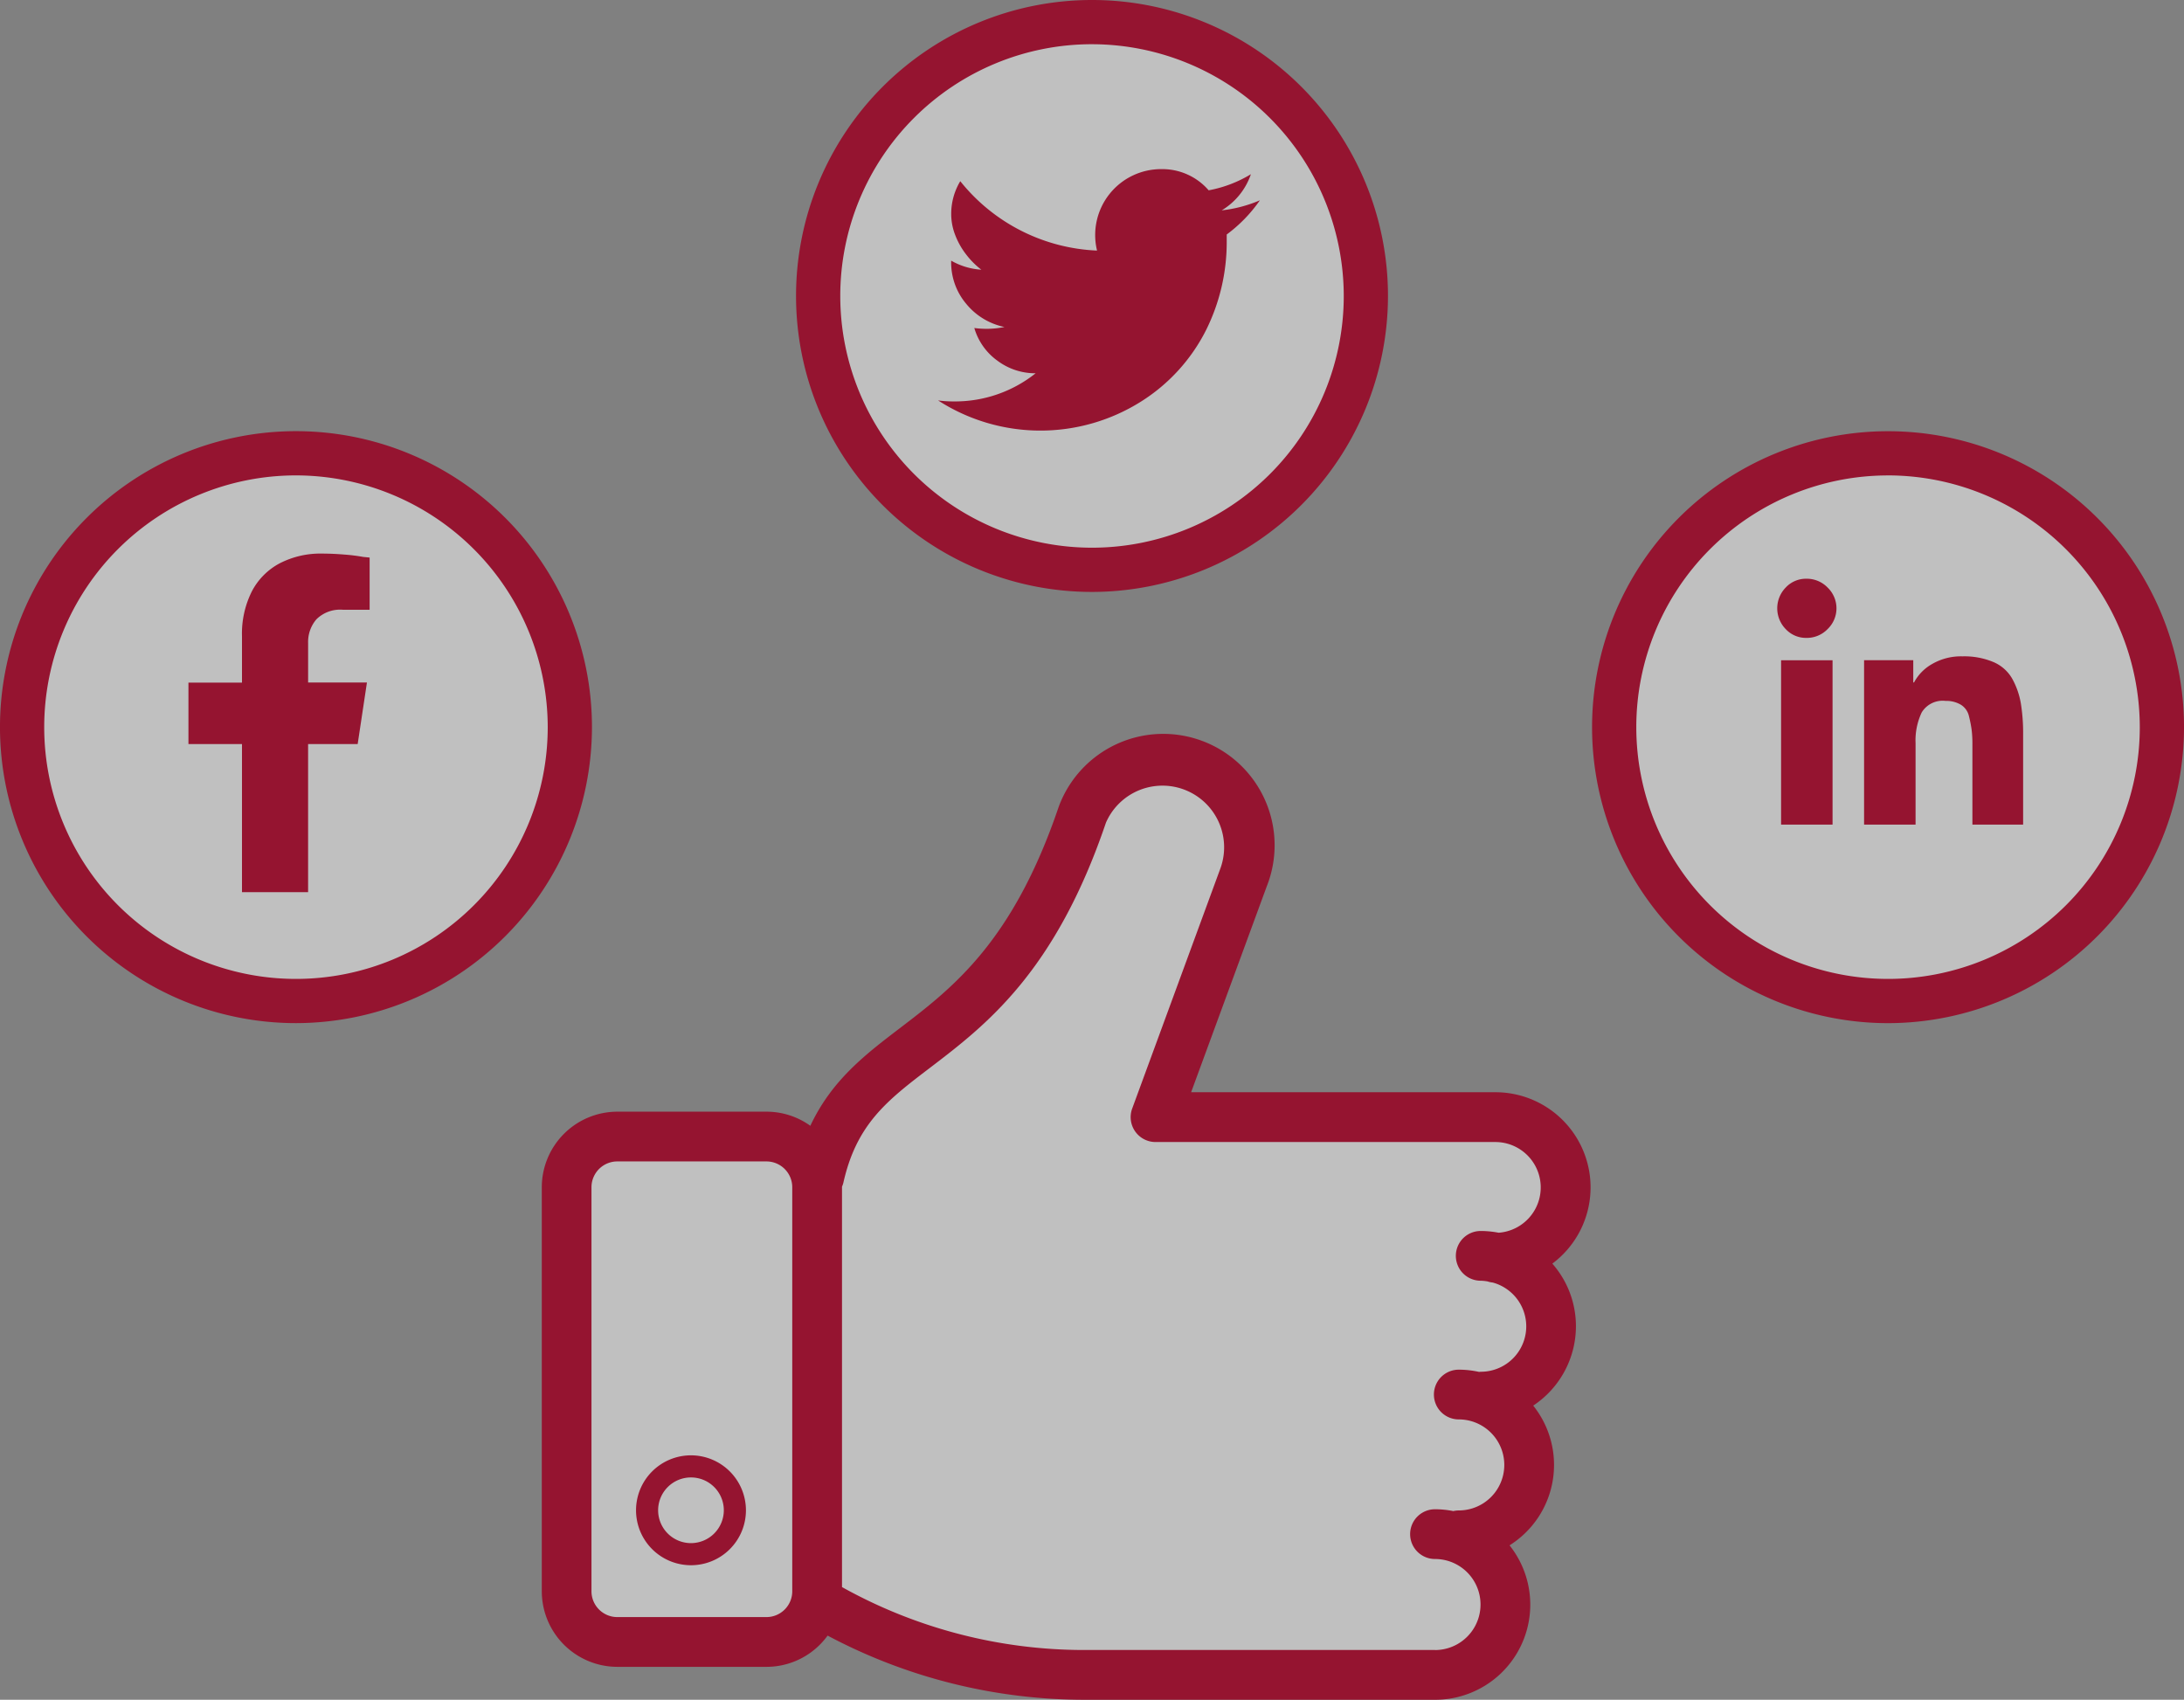
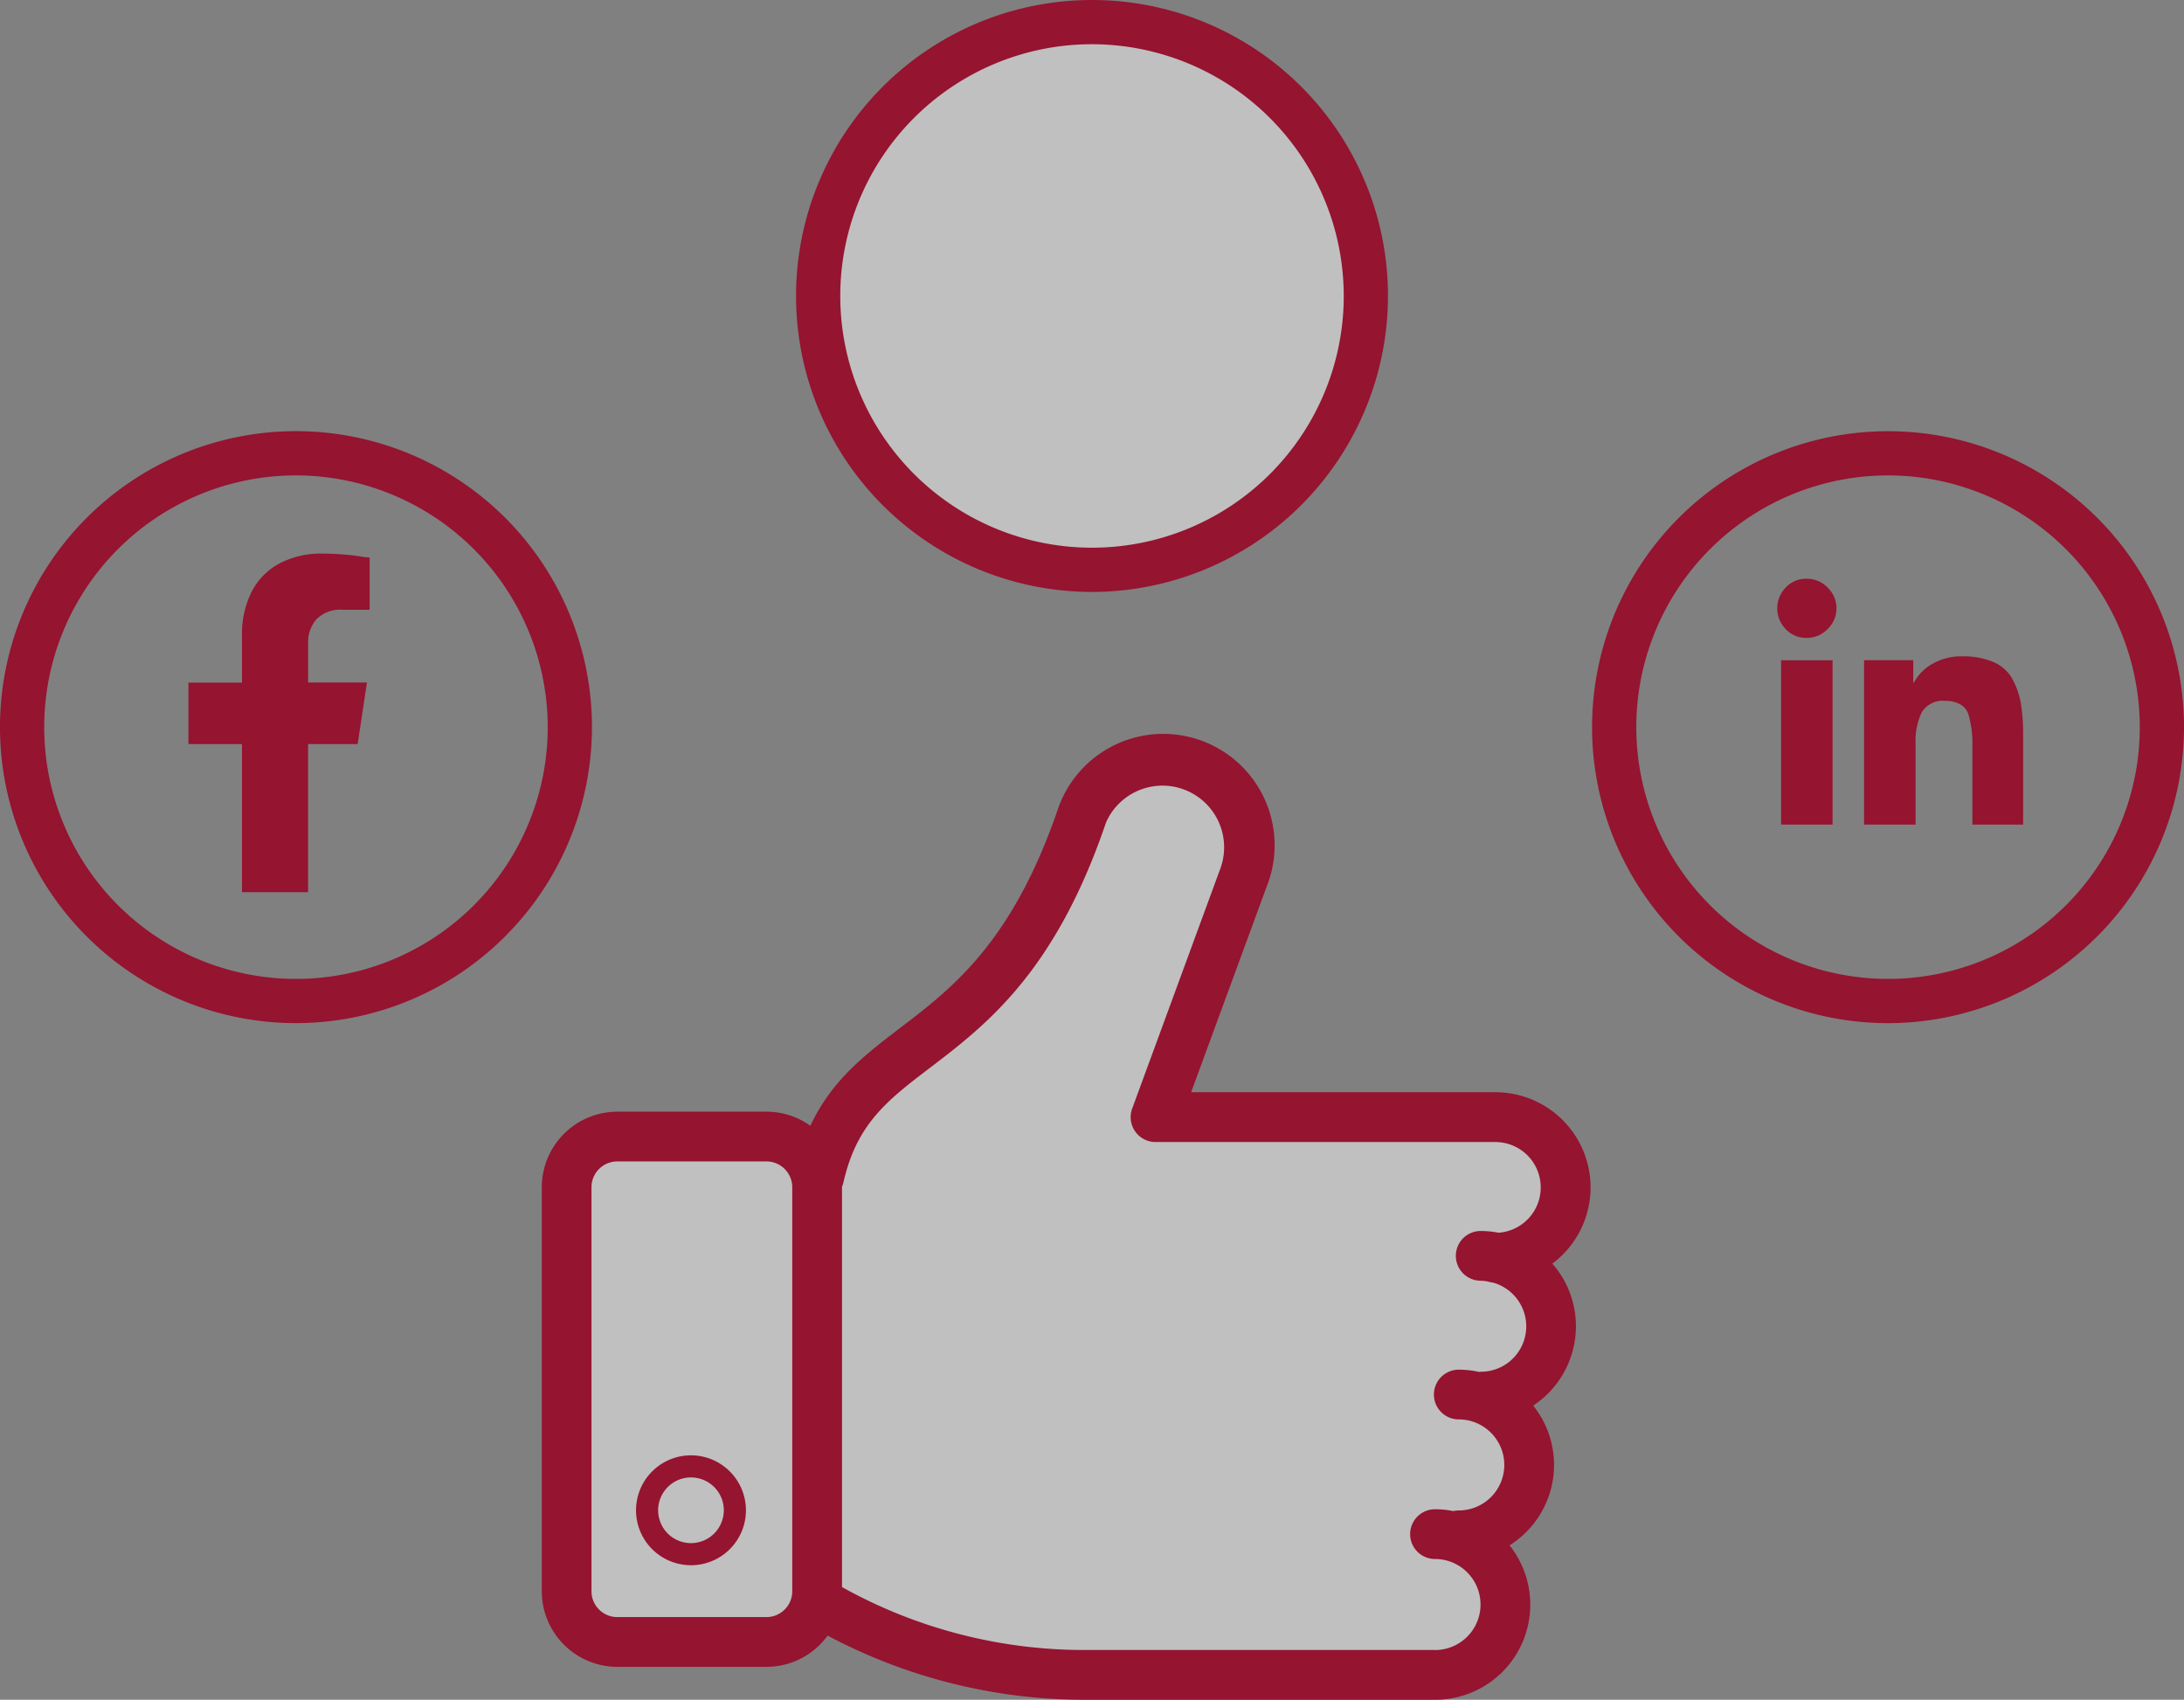
<svg xmlns="http://www.w3.org/2000/svg" width="164.982" height="128.403" viewBox="0 0 164.982 128.403">
  <rect x="0" y="0" width="164.982" height="128.403" fill="#808080" stroke="none" />
  <g id="Groupe_835" data-name="Groupe 835" transform="translate(-1094 -5160)">
    <g id="Groupe_820" data-name="Groupe 820" transform="translate(1134.924 5215.432)">
      <path id="Tracé_707" data-name="Tracé 707" d="M254.531,5174.358l-.817-14.587,3.262-5.345h11.146l4.236,2.936,3.331-5.1,6.109-5.489,6.474-5.663,6.781-13.478,4.094-.613,4.516,1.387,2.363,5.118-6.327,19.591,24.8.6,4.531,1.708v6.6l-2.05.576.709,3.553L330,5169.8l-.977,2.291-2.05,2.269v7l-2.481,3.561,2.481,4.511-1.488,4.3-3.888,1.6H288.664l-14.04-4.036H272.8l-3.076.758-2.669.585H255.938l-1.862-4.882Z" transform="translate(-252.557 -5124.522)" fill="#fff" opacity="0.5" />
      <g id="Groupe_814" data-name="Groupe 814" transform="translate(0 0)">
        <path id="Tracé_739" data-name="Tracé 739" d="M1581.587,220.566a7.161,7.161,0,0,0-1.783-4.726,7.187,7.187,0,0,0-4.308-12.947h-22.978l5.712-15.549a8.414,8.414,0,1,0-15.71-6.028c-3.466,10.219-8,13.679-12,16.734-2.636,2.01-5.156,3.942-6.767,7.378a5.671,5.671,0,0,0-3.309-1.066h-11.269a5.714,5.714,0,0,0-5.708,5.708v30.522a5.713,5.713,0,0,0,5.708,5.708h11.269a5.7,5.7,0,0,0,4.614-2.36,41.339,41.339,0,0,0,19.363,4.847h26.52a7.187,7.187,0,0,0,5.631-11.665,7.171,7.171,0,0,0,1.788-10.556A7.194,7.194,0,0,0,1581.587,220.566Zm-59.2,20.026a1.951,1.951,0,0,1-1.949,1.949h-11.269a1.951,1.951,0,0,1-1.949-1.949V210.069a1.951,1.951,0,0,1,1.949-1.949h11.269a1.951,1.951,0,0,1,1.949,1.949Zm48.547,4.436h-26.52a37.58,37.58,0,0,1-18.207-4.719l-.062-.034V210.069c0-.014,0-.028,0-.042a1.819,1.819,0,0,0,.1-.286c1-4.465,3.329-6.243,6.555-8.7,4.209-3.212,9.449-7.208,13.284-18.513a4.658,4.658,0,0,1,8.621,3.524l-6.64,18.077a1.88,1.88,0,0,0,1.764,2.526H1575.5a3.43,3.43,0,0,1,.246,6.851,7.221,7.221,0,0,0-1.352-.132,1.879,1.879,0,0,0,0,3.758,3.462,3.462,0,0,1,.513.052,1.858,1.858,0,0,0,.393.085,3.429,3.429,0,0,1-.905,6.739c-.042,0-.081.009-.122.012a7.214,7.214,0,0,0-1.536-.169,1.879,1.879,0,0,0,0,3.758,3.438,3.438,0,0,1,0,6.876,1.857,1.857,0,0,0-.412.048,7.2,7.2,0,0,0-1.384-.137,1.879,1.879,0,1,0,0,3.758,3.438,3.438,0,0,1,0,6.877Z" transform="translate(-1503.463 -175.815)" fill="#951430" />
        <path id="Tracé_740" data-name="Tracé 740" d="M1516.142,241.079a4.151,4.151,0,1,0,4.151,4.151A4.156,4.156,0,0,0,1516.142,241.079Zm0,6.632a2.481,2.481,0,1,1,2.48-2.481A2.484,2.484,0,0,1,1516.142,247.711Z" transform="translate(-1504.868 -186.572)" fill="#951430" />
      </g>
    </g>
    <g id="Groupe_834" data-name="Groupe 834" transform="translate(1095.67 5161.67)" opacity="0.502">
-       <circle id="Ellipse_30" data-name="Ellipse 30" cx="21" cy="21" r="21" transform="translate(0.05 32.66)" fill="#fff" />
      <circle id="Ellipse_31" data-name="Ellipse 31" cx="21" cy="21" r="21" transform="translate(60.05 -0.34)" fill="#fff" />
-       <circle id="Ellipse_32" data-name="Ellipse 32" cx="21" cy="21" r="21" transform="translate(120.05 32.66)" fill="#fff" />
    </g>
    <g id="Groupe_826" data-name="Groupe 826" transform="translate(1214.266 5192.572)">
      <g id="Groupe_824" data-name="Groupe 824" transform="translate(13.989 11.147)">
        <g id="Groupe_821" data-name="Groupe 821">
          <path id="Tracé_741" data-name="Tracé 741" d="M1827.789,220.128a2.088,2.088,0,0,0-1.568.667,2.244,2.244,0,0,0,0,3.135,2.088,2.088,0,0,0,1.568.667,2.181,2.181,0,0,0,1.6-.667,2.173,2.173,0,0,0,0-3.135A2.181,2.181,0,0,0,1827.789,220.128Z" transform="translate(-1825.583 -220.128)" fill="#951430" />
        </g>
        <g id="Groupe_822" data-name="Groupe 822" transform="translate(6.56 5.863)">
          <path id="Tracé_742" data-name="Tracé 742" d="M1844.64,228.86a2.968,2.968,0,0,0-1.422-1.277,5.677,5.677,0,0,0-2.351-.435,4.341,4.341,0,0,0-2.292.58,3.475,3.475,0,0,0-1.365,1.393h-.058v-1.684h-3.715V239.86h3.889v-6.153a4.952,4.952,0,0,1,.464-2.322,1.849,1.849,0,0,1,1.8-.871,2.151,2.151,0,0,1,1.161.291,1.371,1.371,0,0,1,.61.87,9.254,9.254,0,0,1,.2,1.016,8.76,8.76,0,0,1,.059,1.132v6.037h3.831v-6.792a13.921,13.921,0,0,0-.174-2.379A5.862,5.862,0,0,0,1844.64,228.86Z" transform="translate(-1833.437 -227.148)" fill="#951430" />
        </g>
        <g id="Groupe_823" data-name="Groupe 823" transform="translate(0.29 6.153)">
          <path id="Tracé_743" data-name="Tracé 743" d="M1825.93,239.918h3.889V227.5h-3.889Z" transform="translate(-1825.93 -227.495)" fill="#951430" />
        </g>
      </g>
      <g id="Groupe_825" data-name="Groupe 825" transform="translate(0)">
        <path id="Tracé_744" data-name="Tracé 744" d="M1831.191,251.5a22.358,22.358,0,1,1,22.359-22.358A22.383,22.383,0,0,1,1831.191,251.5Zm0-41.376a19.017,19.017,0,1,0,19.018,19.018A19.039,19.039,0,0,0,1831.191,210.122Z" transform="translate(-1808.833 -206.781)" fill="#951430" />
      </g>
    </g>
    <g id="Groupe_829" data-name="Groupe 829" transform="translate(1154.133 5160)">
      <g id="Groupe_827" data-name="Groupe 827" transform="translate(10.736 12.781)">
-         <path id="Tracé_745" data-name="Tracé 745" d="M1812.948,166.647a9.448,9.448,0,0,1-3.191,1.216,4.621,4.621,0,0,0-3.57-1.6,4.979,4.979,0,0,0-4.862,6.153,13.976,13.976,0,0,1-10.332-5.242,4.781,4.781,0,0,0-.684,2.507,4.362,4.362,0,0,0,.3,1.557,5.712,5.712,0,0,0,.836,1.482,6.055,6.055,0,0,0,1.139,1.14,5.2,5.2,0,0,1-2.279-.684v.076a4.831,4.831,0,0,0,1.14,3.19,5.051,5.051,0,0,0,2.886,1.747,6.779,6.779,0,0,1-2.278.076,4.646,4.646,0,0,0,1.747,2.47,4.756,4.756,0,0,0,2.886.95,9.767,9.767,0,0,1-6.154,2.127,8.753,8.753,0,0,1-1.215-.076,14.259,14.259,0,0,0,15.346.076,13.612,13.612,0,0,0,4.9-5.394,14.9,14.9,0,0,0,1.558-6.609v-.608a11.035,11.035,0,0,0,2.506-2.583,10.152,10.152,0,0,1-2.886.76A5.106,5.106,0,0,0,1812.948,166.647Z" transform="translate(-1789.322 -166.268)" fill="#951430" />
-       </g>
+         </g>
      <g id="Groupe_828" data-name="Groupe 828" transform="translate(0 0)">
        <path id="Tracé_746" data-name="Tracé 746" d="M1798.825,195.681a22.358,22.358,0,1,1,22.359-22.359A22.383,22.383,0,0,1,1798.825,195.681Zm0-41.376a19.017,19.017,0,1,0,19.018,19.017A19.038,19.038,0,0,0,1798.825,154.306Z" transform="translate(-1776.467 -150.965)" fill="#951430" />
      </g>
    </g>
    <g id="Groupe_833" data-name="Groupe 833" transform="translate(1094 5192.572)">
      <g id="Groupe_830" data-name="Groupe 830" transform="translate(0 0)">
        <path id="Tracé_747" data-name="Tracé 747" d="M1721.541,188.085a22.359,22.359,0,1,1,22.358-22.358A22.383,22.383,0,0,1,1721.541,188.085Zm0-41.376a19.018,19.018,0,1,0,19.017,19.019A19.039,19.039,0,0,0,1721.541,146.709Z" transform="translate(-1699.182 -143.368)" fill="#951430" />
      </g>
      <g id="Groupe_832" data-name="Groupe 832" transform="translate(14.235 9.255)">
        <g id="Groupe_831" data-name="Groupe 831">
          <path id="Tracé_748" data-name="Tracé 748" d="M1729.01,168.832h-3.745v11.186h-4.994V168.832h-4.045v-4.644h4.045v-3.5a7.11,7.11,0,0,1,.749-3.4,5.024,5.024,0,0,1,2.122-2.123,6.712,6.712,0,0,1,3.171-.724q.8,0,1.7.075a13.309,13.309,0,0,1,1.4.175l.5.05v3.945h-2a2.537,2.537,0,0,0-2.023.724,2.618,2.618,0,0,0-.624,1.772v3h4.444Z" transform="translate(-1716.226 -154.449)" fill="#951430" />
        </g>
      </g>
    </g>
  </g>
</svg>